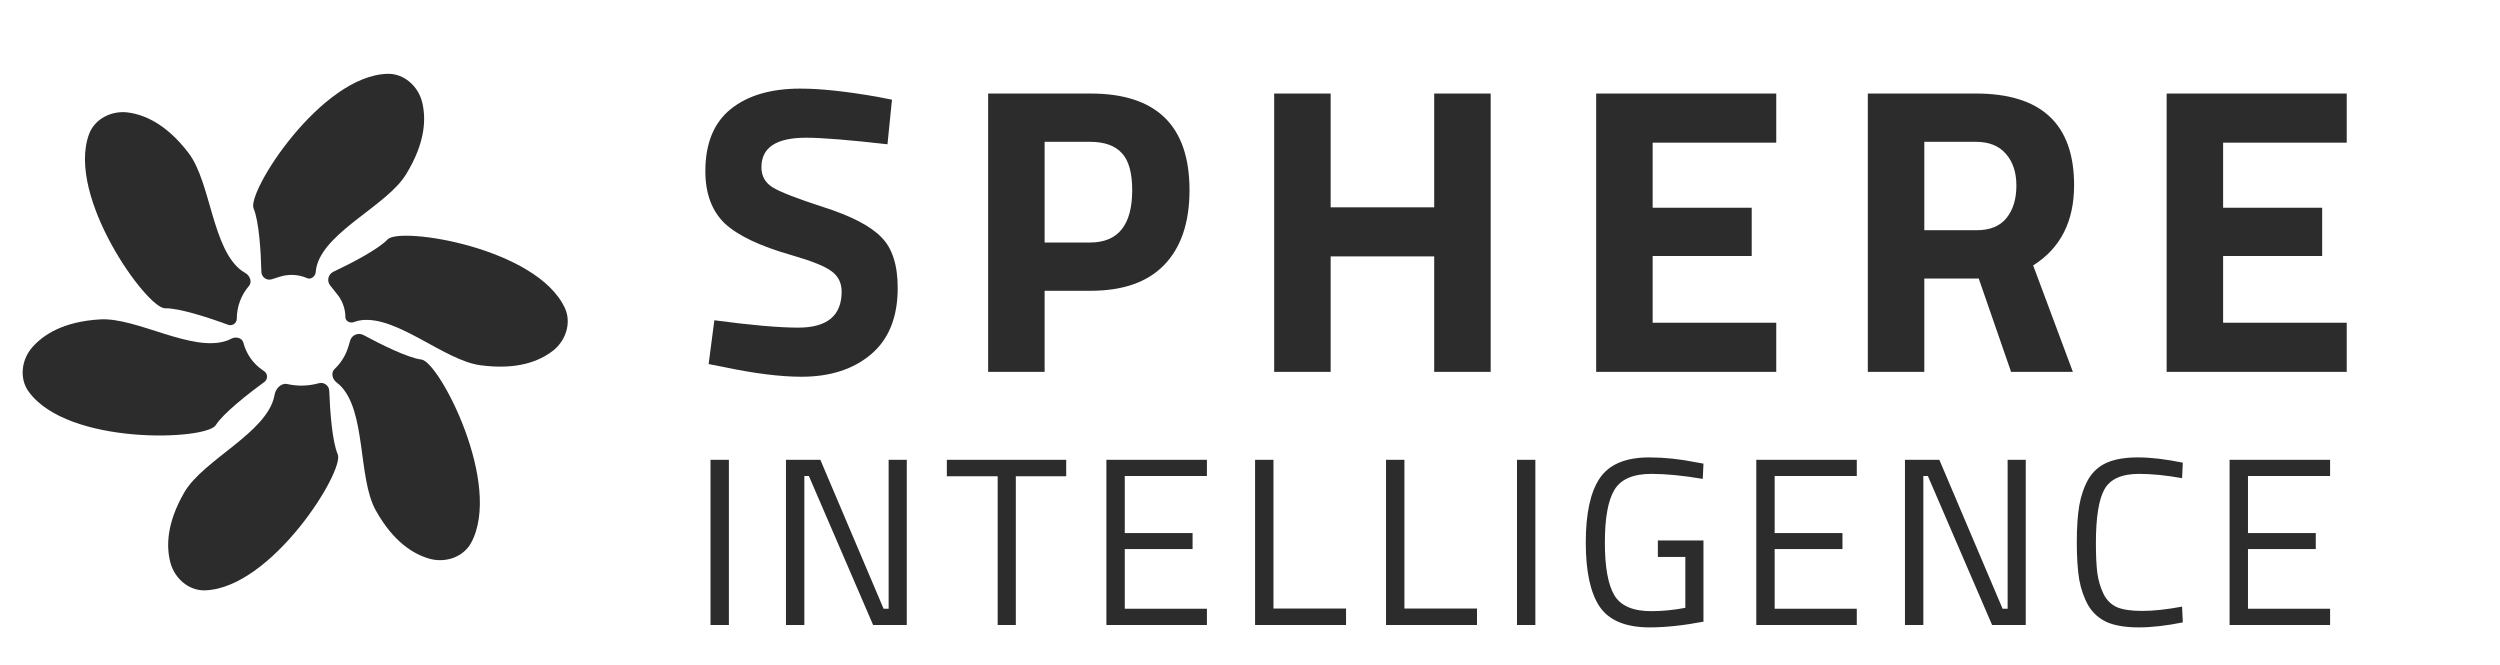
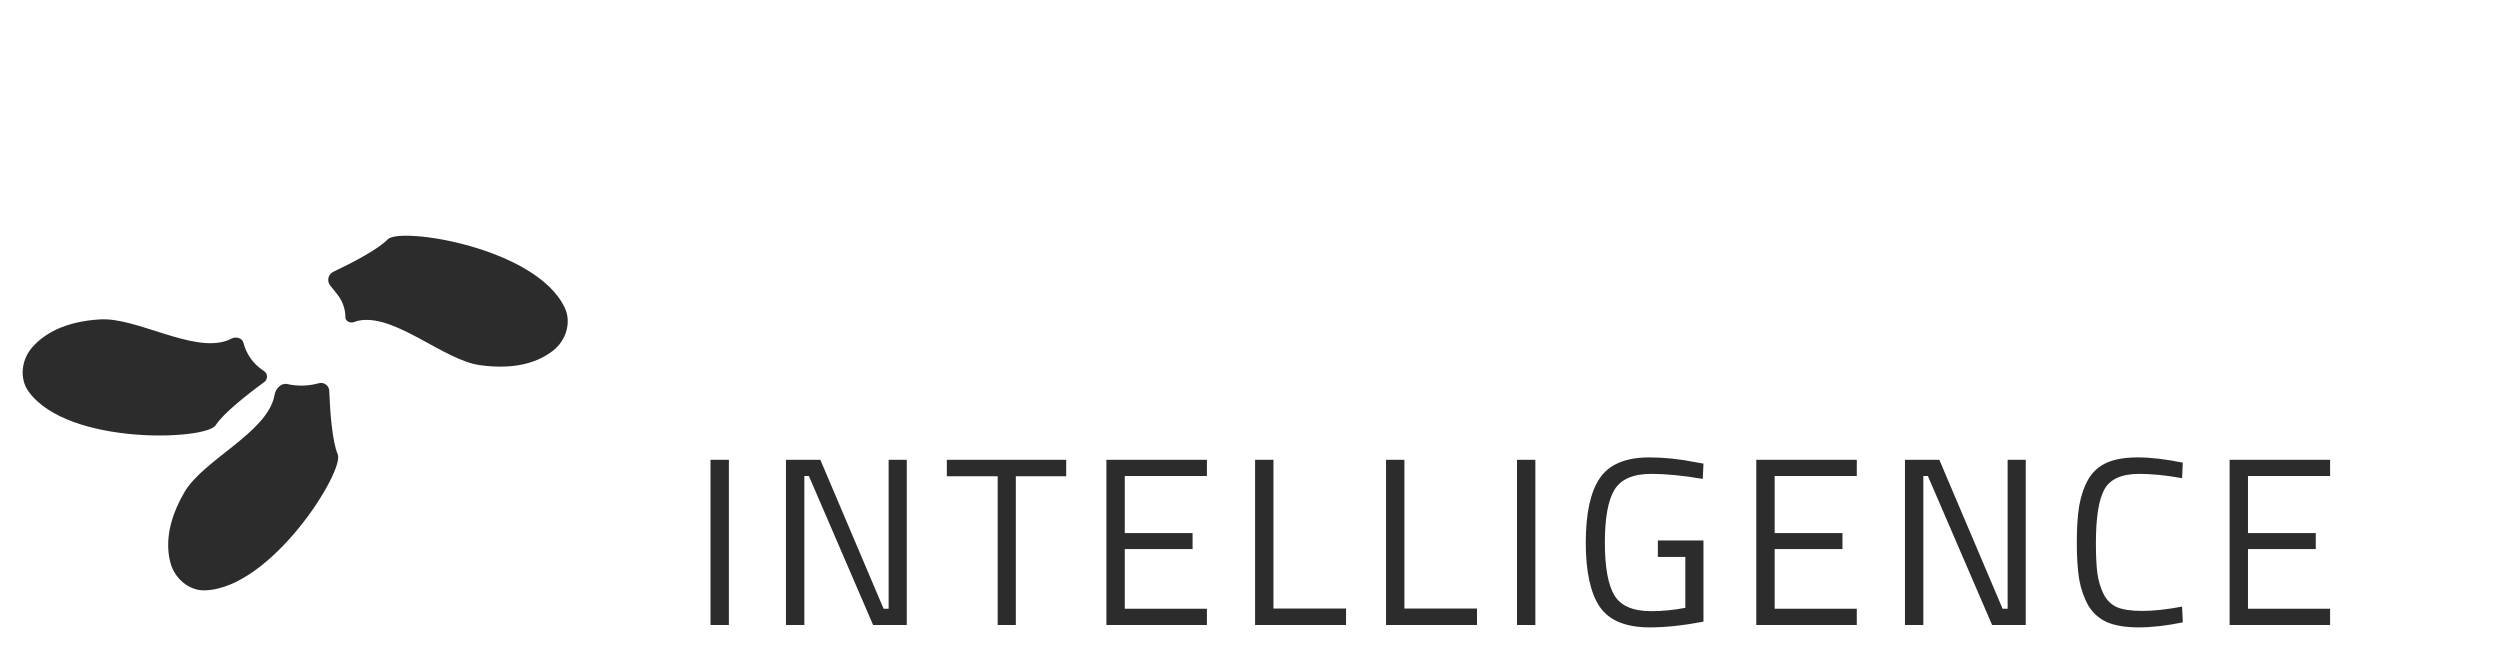
<svg xmlns="http://www.w3.org/2000/svg" width="158" height="42" viewBox="0 0 158 42" fill="none">
-   <path d="M16.028 13.177C16.364 13.96 16.489 15.89 16.52 17.183C16.529 17.515 16.851 17.751 17.168 17.652L17.691 17.487C18.259 17.309 18.874 17.342 19.419 17.582C19.661 17.688 19.939 17.45 19.955 17.187C19.964 17.032 19.993 16.88 20.038 16.733C20.702 14.558 24.463 12.966 25.655 11.029C26.907 8.995 26.931 7.474 26.678 6.45C26.43 5.448 25.535 4.642 24.503 4.665C20.285 4.762 15.583 12.137 16.028 13.177Z" fill="#2C2C2C" />
  <path d="M24.495 15.132C23.921 15.746 22.241 16.622 21.071 17.174C20.742 17.329 20.638 17.752 20.865 18.037L21.33 18.622C21.653 19.029 21.829 19.534 21.829 20.053C21.829 20.3 22.135 20.447 22.364 20.356C22.523 20.293 22.687 20.254 22.855 20.234C25.113 19.968 28.083 22.767 30.335 23.079C32.702 23.405 34.105 22.816 34.94 22.171C35.758 21.541 36.135 20.397 35.698 19.461C33.911 15.64 25.266 14.306 24.495 15.132Z" fill="#2C2C2C" />
-   <path d="M26.635 22.723C25.803 22.624 24.112 21.793 22.976 21.177C22.648 20.998 22.235 21.165 22.13 21.524L22.028 21.873C21.865 22.43 21.558 22.933 21.137 23.331C20.9 23.555 21.01 23.977 21.273 24.17C21.337 24.217 21.399 24.268 21.457 24.323C23.165 25.934 22.603 30.195 23.744 32.247C24.865 34.263 26.14 35.022 27.135 35.309C28.128 35.595 29.273 35.224 29.769 34.317C31.793 30.617 27.758 22.857 26.635 22.723Z" fill="#2C2C2C" />
  <path d="M21.344 28.708C21 27.929 20.855 25.998 20.809 24.705C20.798 24.369 20.473 24.129 20.149 24.22C19.5 24.401 18.811 24.42 18.153 24.272C17.77 24.185 17.416 24.566 17.352 24.954C17.349 24.974 17.345 24.995 17.341 25.015C16.88 27.347 12.837 29.059 11.648 31.118C10.511 33.085 10.51 34.554 10.767 35.548C11.026 36.548 11.929 37.345 12.962 37.31C17.177 37.168 21.801 29.743 21.344 28.708Z" fill="#2C2C2C" />
  <path d="M13.634 26.872C14.094 26.138 15.655 24.906 16.701 24.146C16.936 23.976 16.934 23.622 16.695 23.458L16.591 23.387C15.99 22.976 15.559 22.359 15.381 21.652C15.305 21.351 14.892 21.256 14.62 21.404C14.527 21.454 14.431 21.496 14.332 21.531C12.155 22.297 8.631 20.047 6.327 20.185C3.981 20.325 2.732 21.163 2.04 21.948C1.357 22.723 1.204 23.917 1.812 24.753C4.293 28.164 13.033 27.83 13.634 26.872Z" fill="#2C2C2C" />
-   <path d="M10.432 19.484C11.302 19.459 13.205 20.078 14.418 20.527C14.681 20.624 14.965 20.428 14.965 20.146C14.965 19.385 15.239 18.642 15.738 18.067C15.951 17.821 15.79 17.41 15.504 17.255C15.426 17.212 15.351 17.164 15.279 17.111C13.408 15.739 13.326 11.523 11.921 9.676C10.506 7.817 9.12 7.247 8.087 7.108C7.063 6.971 5.985 7.507 5.628 8.476C4.169 12.434 9.302 19.517 10.432 19.484Z" fill="#2C2C2C" />
-   <path d="M50.941 8.704C49.062 8.704 48.122 9.325 48.122 10.567C48.122 11.119 48.355 11.541 48.82 11.834C49.286 12.127 50.372 12.55 52.079 13.102C53.804 13.653 55.011 14.283 55.701 14.99C56.391 15.68 56.735 16.749 56.735 18.197C56.735 20.043 56.175 21.439 55.054 22.388C53.933 23.336 52.467 23.81 50.657 23.81C49.312 23.81 47.665 23.604 45.716 23.19L44.785 23.009L45.147 20.241C47.458 20.551 49.225 20.706 50.45 20.706C52.278 20.706 53.192 19.948 53.192 18.43C53.192 17.878 52.976 17.447 52.545 17.137C52.131 16.826 51.295 16.49 50.036 16.128C48.036 15.559 46.622 14.886 45.794 14.111C44.983 13.317 44.578 12.222 44.578 10.825C44.578 9.067 45.113 7.756 46.182 6.894C47.251 6.032 48.717 5.6 50.579 5.6C51.855 5.6 53.476 5.773 55.442 6.118L56.373 6.299L56.089 9.118C53.657 8.842 51.941 8.704 50.941 8.704ZM68.917 18.378H66.02V23.5H62.45V5.911H68.917C73.09 5.911 75.177 7.946 75.177 12.015C75.177 14.067 74.642 15.645 73.573 16.749C72.521 17.835 70.969 18.378 68.917 18.378ZM66.02 15.326H68.891C70.667 15.326 71.555 14.223 71.555 12.015C71.555 10.929 71.34 10.153 70.909 9.687C70.478 9.204 69.805 8.963 68.891 8.963H66.02V15.326ZM90.641 23.5V16.206H84.097V23.5H80.528V5.911H84.097V13.102H90.641V5.911H94.211V23.5H90.641ZM100.878 23.5V5.911H112.259V9.015H104.448V13.128H110.708V16.18H104.448V20.396H112.259V23.5H100.878ZM121.616 17.602V23.5H118.046V5.911H124.875C129.013 5.911 131.083 7.842 131.083 11.705C131.083 13.998 130.221 15.688 128.496 16.775L131.005 23.5H127.099L125.056 17.602H121.616ZM124.927 14.55C125.772 14.55 126.401 14.291 126.815 13.774C127.229 13.257 127.436 12.576 127.436 11.731C127.436 10.886 127.211 10.213 126.763 9.713C126.332 9.213 125.703 8.963 124.875 8.963H121.616V14.55H124.927ZM136.932 23.5V5.911H148.313V9.015H140.501V13.128H146.761V16.18H140.501V20.396H148.313V23.5H136.932Z" fill="#2C2C2C" />
  <path d="M44.904 39.5V29.059H46.066V39.5H44.904ZM49.673 39.5V29.059H51.846L55.844 38.474H56.161V29.059H57.308V39.5H55.181L51.122 30.085H50.835V39.5H49.673ZM59.84 30.1V29.059H67.384V30.1H64.2V39.5H63.053V30.1H59.84ZM69.924 39.5V29.059H76.277V30.085H71.086V33.691H75.371V34.702H71.086V38.474H76.277V39.5H69.924ZM85.07 39.5H79.321V29.059H80.483V38.459H85.07V39.5ZM93.346 39.5H87.597V29.059H88.759V38.459H93.346V39.5ZM95.874 39.5V29.059H97.035V39.5H95.874ZM104.777 35.2V34.159H107.659V39.289C106.392 39.53 105.26 39.651 104.264 39.651C102.745 39.651 101.689 39.213 101.096 38.338C100.512 37.463 100.221 36.115 100.221 34.294C100.221 32.464 100.512 31.111 101.096 30.235C101.689 29.35 102.735 28.908 104.234 28.908C105.17 28.908 106.14 29.008 107.146 29.209L107.659 29.3L107.614 30.266C106.367 30.054 105.285 29.949 104.37 29.949C103.213 29.949 102.434 30.286 102.031 30.96C101.629 31.624 101.428 32.735 101.428 34.294C101.428 35.843 101.629 36.955 102.031 37.629C102.434 38.293 103.208 38.625 104.355 38.625C105.059 38.625 105.778 38.554 106.513 38.414V35.2H104.777ZM110.997 39.5V29.059H117.349V30.085H112.159V33.691H116.444V34.702H112.159V38.474H117.349V39.5H110.997ZM120.393 39.5V29.059H122.566L126.565 38.474H126.882V29.059H128.028V39.5H125.901L121.842 30.085H121.555V39.5H120.393ZM137.953 39.334C136.917 39.545 135.987 39.651 135.162 39.651C134.337 39.651 133.668 39.54 133.155 39.319C132.652 39.088 132.26 38.736 131.978 38.263C131.707 37.78 131.516 37.232 131.405 36.618C131.304 35.994 131.254 35.22 131.254 34.294C131.254 33.369 131.304 32.594 131.405 31.971C131.516 31.337 131.707 30.779 131.978 30.296C132.26 29.813 132.652 29.461 133.155 29.24C133.658 29.018 134.312 28.908 135.117 28.908C135.921 28.908 136.867 29.018 137.953 29.24L137.908 30.22C136.892 30.039 135.987 29.949 135.192 29.949C134.086 29.949 133.351 30.281 132.989 30.945C132.637 31.599 132.461 32.72 132.461 34.309C132.461 35.104 132.491 35.743 132.552 36.226C132.622 36.709 132.753 37.146 132.944 37.538C133.135 37.921 133.412 38.197 133.774 38.368C134.146 38.529 134.684 38.61 135.388 38.61C136.102 38.61 136.942 38.519 137.908 38.338L137.953 39.334ZM140.91 39.5V29.059H147.262V30.085H142.072V33.691H146.357V34.702H142.072V38.474H147.262V39.5H140.91Z" fill="#2C2C2C" />
</svg>